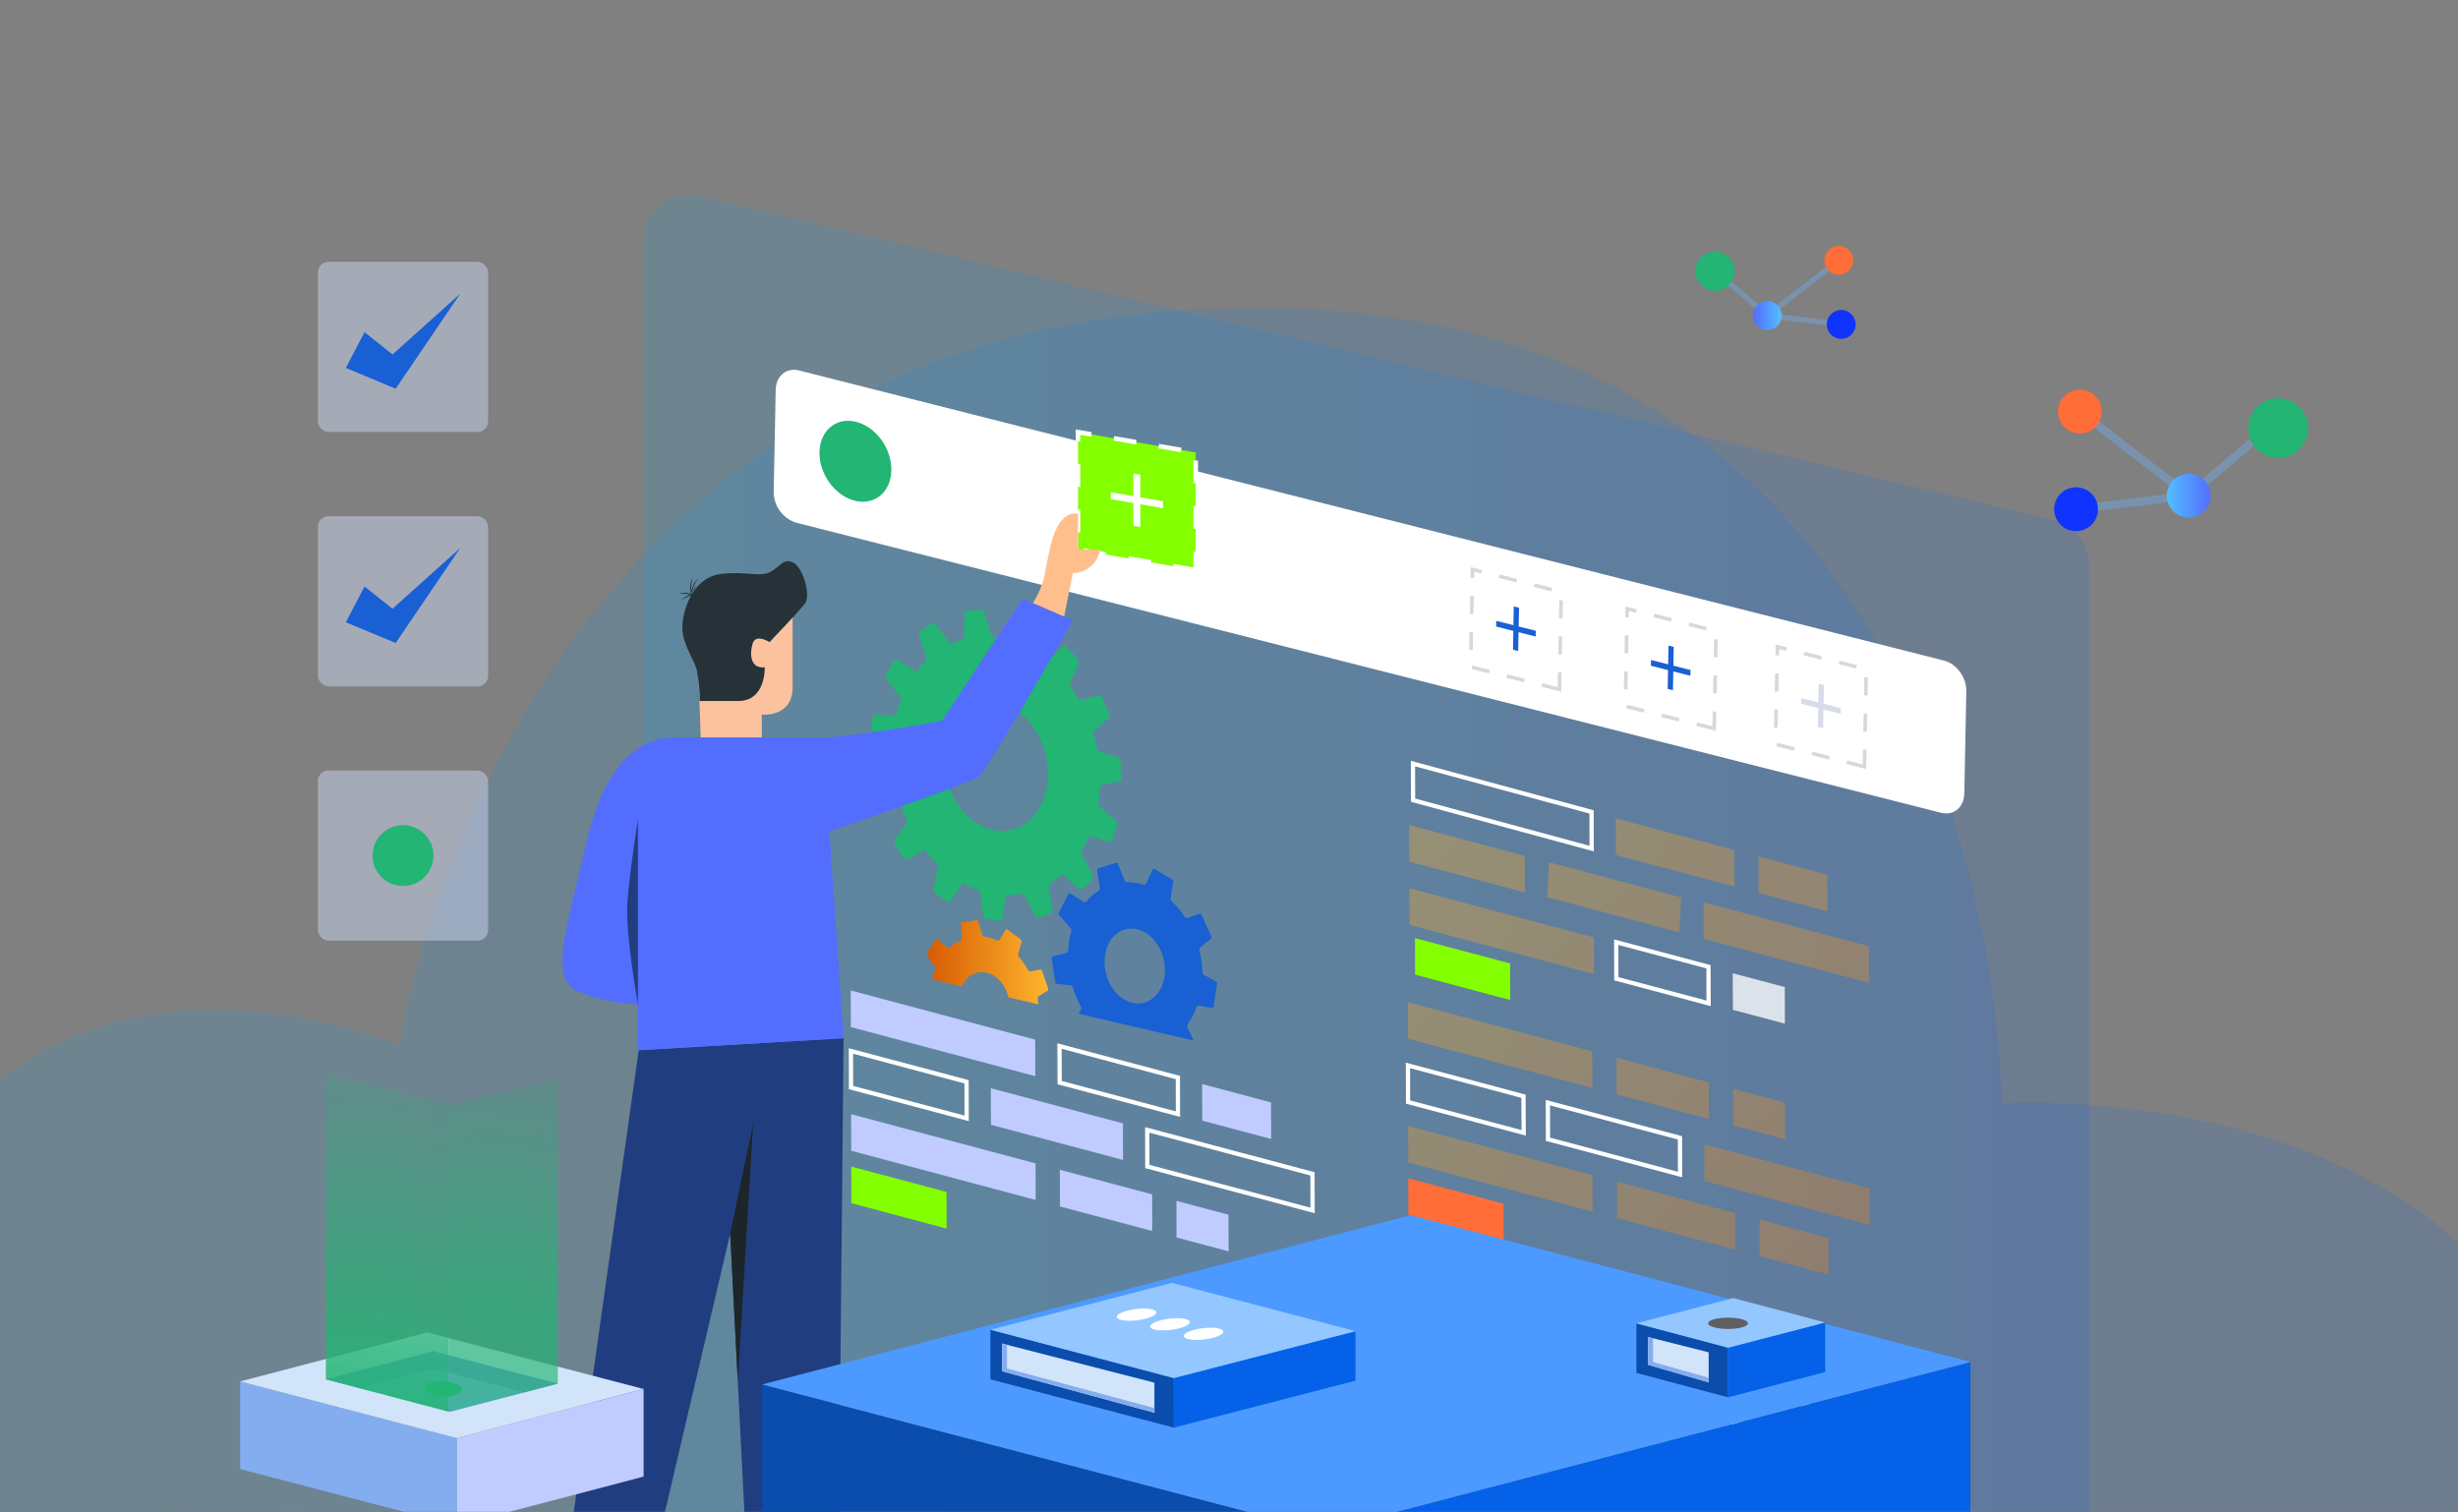
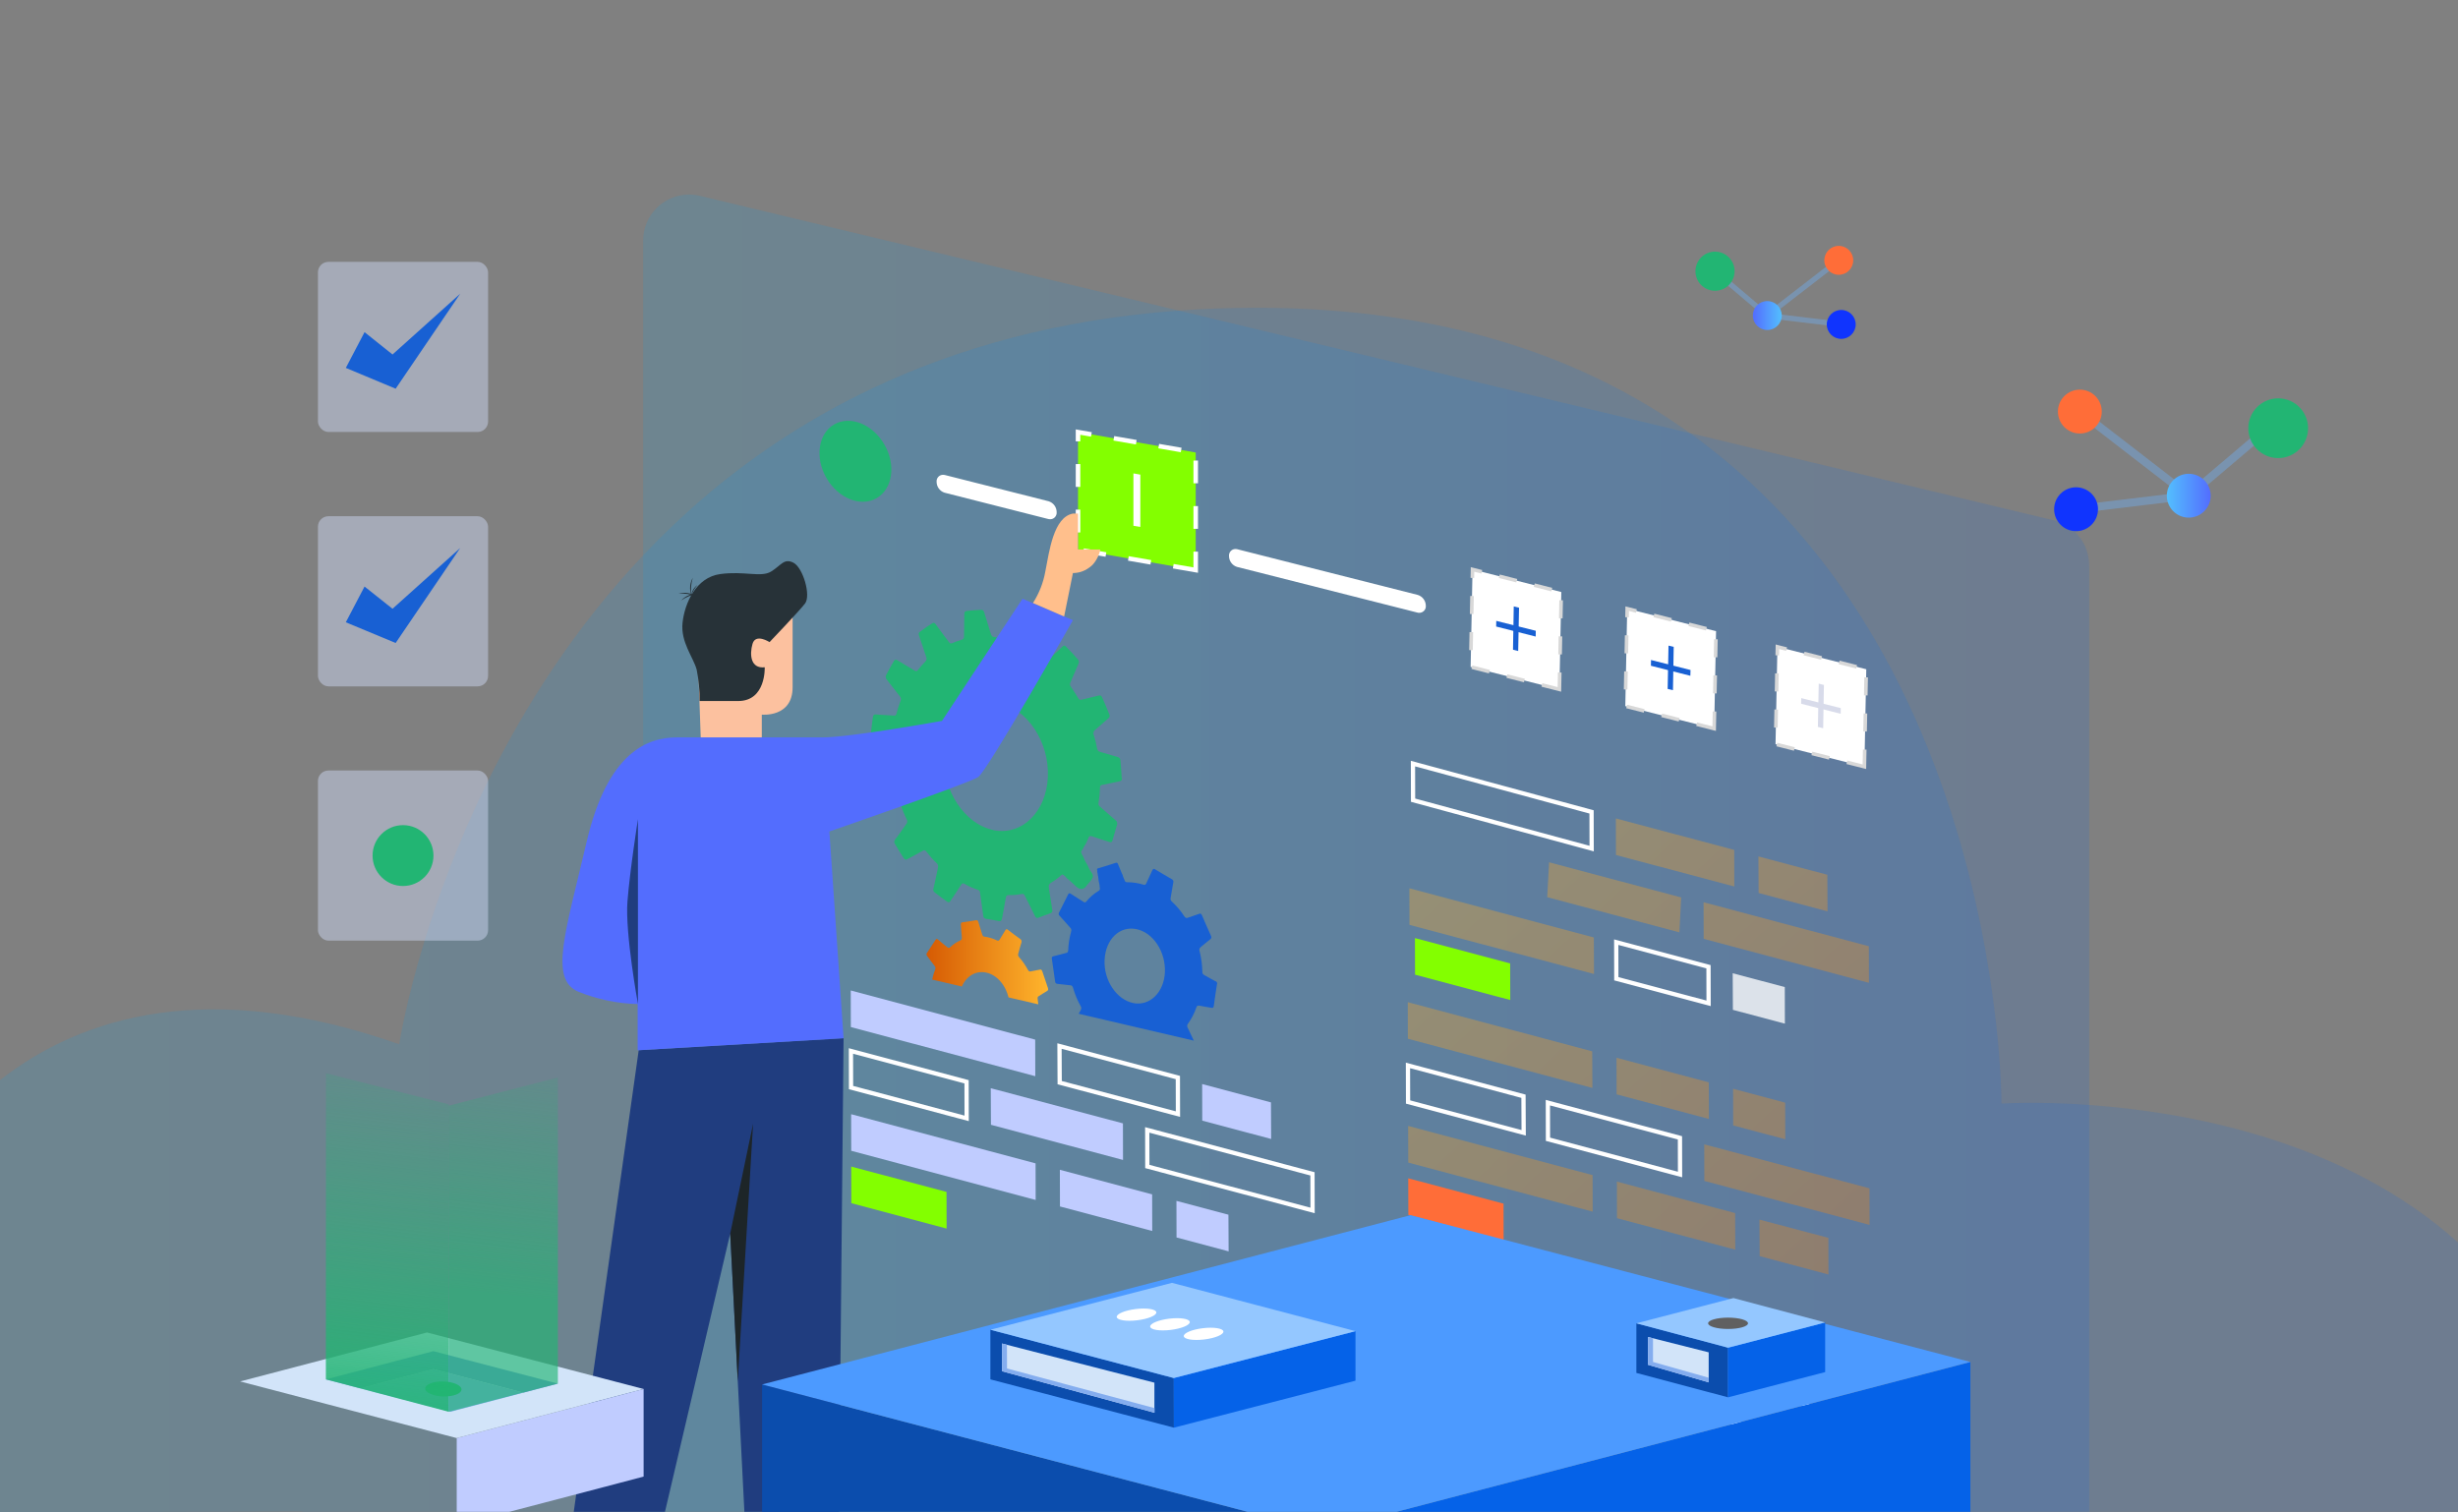
<svg xmlns="http://www.w3.org/2000/svg" xmlns:xlink="http://www.w3.org/1999/xlink" id="Layer_1" data-name="Layer 1" viewBox="0 0 260 159.98">
  <rect x="0" y="0" width="260" height="159.98" fill="#808080" stroke="none" />
  <defs>
    <style>
      .cls-1 {
        fill: #1860d3;
      }

      .cls-2 {
        fill: url(#linear-gradient-13);
      }

      .cls-2, .cls-3, .cls-4, .cls-5, .cls-6, .cls-7, .cls-8, .cls-9, .cls-10, .cls-11, .cls-12, .cls-13, .cls-14 {
        opacity: .35;
      }

      .cls-15, .cls-16, .cls-17 {
        fill: #fff;
      }

      .cls-18 {
        fill: #1034fe;
      }

      .cls-19 {
        fill: #c0ccff;
      }

      .cls-3 {
        fill: url(#linear-gradient-10);
      }

      .cls-20 {
        fill: #94c7ff;
      }

      .cls-21 {
        fill: #cbd4ef;
        opacity: .5;
      }

      .cls-22 {
        fill: url(#linear-gradient-6);
        opacity: .65;
      }

      .cls-22, .cls-16 {
        isolation: isolate;
      }

      .cls-4 {
        fill: url(#linear-gradient-9);
      }

      .cls-23 {
        fill: #536dfe;
      }

      .cls-16 {
        opacity: .78;
      }

      .cls-24 {
        fill: #6896d8;
      }

      .cls-25 {
        fill: #fcc19f;
      }

      .cls-26 {
        stroke-width: .56px;
      }

      .cls-26, .cls-27, .cls-28, .cls-17, .cls-29 {
        stroke-miterlimit: 10;
      }

      .cls-26, .cls-27, .cls-28, .cls-30 {
        fill: none;
      }

      .cls-26, .cls-28 {
        stroke: #7993af;
      }

      .cls-5 {
        fill: url(#linear-gradient-14);
      }

      .cls-6 {
        fill: url(#linear-gradient-8);
      }

      .cls-7 {
        fill: url(#linear-gradient-20);
      }

      .cls-27 {
        stroke-width: .45px;
      }

      .cls-27, .cls-29 {
        stroke: #fff;
      }

      .cls-31 {
        fill: #ffbf8c;
      }

      .cls-32 {
        fill: #273238;
      }

      .cls-8 {
        fill: url(#linear-gradient-16);
      }

      .cls-28 {
        stroke-width: .85px;
      }

      .cls-9 {
        fill: url(#linear-gradient-12);
      }

      .cls-33, .cls-29 {
        fill: #83ff00;
      }

      .cls-34 {
        fill: #4c9aff;
      }

      .cls-35 {
        fill: #0b4dad;
      }

      .cls-36 {
        fill: url(#linear-gradient-2);
      }

      .cls-36, .cls-37 {
        opacity: .15;
      }

      .cls-38 {
        fill: #d8dbea;
      }

      .cls-39 {
        fill: #22b573;
      }

      .cls-10 {
        fill: url(#linear-gradient-18);
      }

      .cls-40 {
        fill: url(#linear-gradient-5);
      }

      .cls-11 {
        fill: url(#linear-gradient-15);
      }

      .cls-41 {
        clip-path: url(#clippath);
      }

      .cls-12 {
        fill: url(#linear-gradient-19);
      }

      .cls-17 {
        stroke: #d8d8d8;
        stroke-dasharray: 0 0 1.91 1.91;
        stroke-width: .38px;
      }

      .cls-42 {
        fill: #1d2528;
      }

      .cls-43 {
        fill: url(#linear-gradient-7);
      }

      .cls-13 {
        fill: url(#linear-gradient-17);
      }

      .cls-37 {
        fill: url(#linear-gradient);
      }

      .cls-14 {
        fill: url(#linear-gradient-11);
      }

      .cls-44 {
        fill: #606060;
      }

      .cls-45 {
        fill: url(#linear-gradient-3);
      }

      .cls-46 {
        fill: #0562e8;
      }

      .cls-47 {
        fill: url(#linear-gradient-4);
      }

      .cls-48 {
        fill: #203d7f;
      }

      .cls-49 {
        fill: #d2e4f9;
      }

      .cls-50 {
        fill: #ff6d38;
      }

      .cls-51 {
        fill: #84adef;
      }

      .cls-29 {
        stroke-dasharray: 0 0 2.41 2.41;
        stroke-width: .48px;
      }
    </style>
    <linearGradient id="linear-gradient" x1="0" y1="96.27" x2="260" y2="96.27" gradientUnits="userSpaceOnUse">
      <stop offset="0" stop-color="#05a1e8" />
      <stop offset="1" stop-color="#0562e8" />
    </linearGradient>
    <linearGradient id="linear-gradient-2" x1="68.03" y1="90.25" x2="220.99" y2="90.25" xlink:href="#linear-gradient" />
    <clipPath id="clippath">
      <polygon class="cls-30" points="141.5 73.85 81.83 58.61 81.83 99.71 137.51 112.71 141.5 73.85" />
    </clipPath>
    <linearGradient id="linear-gradient-3" x1="97.03" y1="106.03" x2="111.01" y2="106.03" gradientUnits="userSpaceOnUse">
      <stop offset="0" stop-color="#d35400" />
      <stop offset="1" stop-color="#ffb62d" />
    </linearGradient>
    <linearGradient id="linear-gradient-4" x1="229.2" y1="-4125.5" x2="233.84" y2="-4125.5" gradientTransform="translate(0 -4073.05) scale(1 -1)" gradientUnits="userSpaceOnUse">
      <stop offset="0" stop-color="#53bffe" />
      <stop offset="1" stop-color="#536dfe" />
    </linearGradient>
    <linearGradient id="linear-gradient-5" x1="3425.48" y1="-4106.44" x2="3428.53" y2="-4106.44" gradientTransform="translate(3613.94 -4073.05) rotate(-180)" xlink:href="#linear-gradient-4" />
    <linearGradient id="linear-gradient-6" x1="50.94" y1="-4267.05" x2="50.94" y2="-4298.25" gradientTransform="translate(2.3 -4154.91) rotate(6.84) scale(1.01 -.99) skewX(-6.75)" gradientUnits="userSpaceOnUse">
      <stop offset="0" stop-color="#22b573" stop-opacity="0" />
      <stop offset="1" stop-color="#22b573" />
    </linearGradient>
    <linearGradient id="linear-gradient-7" x1="38.67" y1="-4269.17" x2="38.67" y2="-4316.35" xlink:href="#linear-gradient-6" />
    <linearGradient id="linear-gradient-8" x1="236.34" y1="181.63" x2="142.93" y2="81.43" xlink:href="#linear-gradient-3" />
    <linearGradient id="linear-gradient-9" x1="250.31" y1="168.61" x2="156.89" y2="68.41" xlink:href="#linear-gradient-3" />
    <linearGradient id="linear-gradient-10" x1="255.32" y1="163.94" x2="161.91" y2="63.74" xlink:href="#linear-gradient-3" />
    <linearGradient id="linear-gradient-11" x1="238.2" y1="179.9" x2="144.79" y2="79.7" xlink:href="#linear-gradient-3" />
    <linearGradient id="linear-gradient-12" x1="244.5" y1="174.03" x2="151.08" y2="73.83" xlink:href="#linear-gradient-3" />
    <linearGradient id="linear-gradient-13" x1="251.84" y1="167.18" x2="158.43" y2="66.98" xlink:href="#linear-gradient-3" />
    <linearGradient id="linear-gradient-14" x1="230.24" y1="187.32" x2="136.83" y2="87.12" xlink:href="#linear-gradient-3" />
    <linearGradient id="linear-gradient-15" x1="237.16" y1="180.87" x2="143.74" y2="80.67" xlink:href="#linear-gradient-3" />
    <linearGradient id="linear-gradient-16" x1="241.26" y1="177.04" x2="147.85" y2="76.85" xlink:href="#linear-gradient-3" />
    <linearGradient id="linear-gradient-17" x1="223.73" y1="193.39" x2="130.31" y2="93.19" xlink:href="#linear-gradient-3" />
    <linearGradient id="linear-gradient-18" x1="231.2" y1="186.42" x2="137.79" y2="86.23" xlink:href="#linear-gradient-3" />
    <linearGradient id="linear-gradient-19" x1="236.22" y1="181.75" x2="142.8" y2="81.55" xlink:href="#linear-gradient-3" />
    <linearGradient id="linear-gradient-20" x1="239.11" y1="179.05" x2="145.69" y2="78.85" xlink:href="#linear-gradient-3" />
  </defs>
  <path class="cls-37" d="m260,131.41v28.52H31.98v-.03l-31.98.09v-45.73c8.69-6.78,22.09-10.85,42.23-3.79,0,0,.65-4.33,2.68-10.95,1.45-4.72,3.59-10.6,6.71-16.91h0c3.83-7.77,9.14-16.18,16.4-23.85,4.01-4.24,8.62-8.25,13.91-11.8,3.16-2.12,6.55-4.08,10.22-5.82h0c9.13-4.34,19.88-7.36,32.53-8.28,2.68-.2,5.44-.3,8.28-.3,19.86,0,34.71,5.31,45.81,13.27,8.7,6.23,15.11,14.09,19.82,22.29,3.41,5.94,5.93,12.05,7.8,17.86,5.37,16.66,5.32,30.77,5.32,30.77,0,0,3.68-.25,9.25.14,10.26.73,26.95,3.69,39.01,14.52Z" />
  <path class="cls-36" d="m220.99,59.79v100.14H68.03V25.47c-.01-2.69,2.16-4.88,4.86-4.89.38,0,.77.05,1.15.14l50.65,12.14,54.1,12.97,38.46,9.22c.14.04.27.07.4.11.67.22,1.26.58,1.75,1.03.98.9,1.58,2.19,1.58,3.6Z" />
-   <path class="cls-15" d="m205.31,85.98l-121.11-30.69c-1.41-.46-2.37-1.78-2.36-3.27l.21-10.78c.03-1.47,1.14-2.39,2.48-2.05l121.1,30.69c1.34.34,2.4,1.8,2.36,3.27l-.21,10.78c-.02,1.47-1.13,2.39-2.47,2.05Z" />
  <ellipse class="cls-39" cx="90.48" cy="48.8" rx="3.54" ry="4.5" transform="translate(-12.28 51.56) rotate(-29.88)" />
  <path class="cls-15" d="m110.9,54.91l-10.99-2.79c-.5-.16-.84-.63-.84-1.15h0c-.03-.38.25-.71.63-.74.08,0,.16,0,.24.02l10.99,2.78c.5.16.84.63.84,1.15h0c.03.38-.25.72-.63.75-.08,0-.16,0-.24-.02Z" />
  <path class="cls-15" d="m125.35,58.58l-8.11-2.05c-.5-.16-.84-.63-.84-1.15h0c-.03-.38.25-.71.63-.74.08,0,.16,0,.24.02l8.11,2.06c.5.16.84.63.84,1.15h0c.03.38-.25.71-.63.74-.08,0-.16,0-.24-.02Z" />
  <path class="cls-15" d="m149.95,64.81l-19.11-4.84c-.5-.16-.84-.63-.84-1.15h0c-.03-.38.26-.72.64-.74.08,0,.16,0,.23.02l19.11,4.84c.5.16.84.63.84,1.15h0c.03.38-.26.71-.65.74-.08,0-.16,0-.23-.02Z" />
  <polygon class="cls-17" points="164.95 72.93 155.56 70.55 155.76 60.24 165.15 62.63 164.95 72.93" />
  <polygon class="cls-17" points="181.32 77.08 171.92 74.7 172.12 64.39 181.52 66.77 181.32 77.08" />
  <polygon class="cls-1" points="160.59 68.87 160.04 68.73 160.12 64.15 160.68 64.29 160.59 68.87" />
  <polygon class="cls-1" points="158.26 66.28 158.27 65.68 162.45 66.73 162.44 67.34 158.26 66.28" />
  <polygon class="cls-1" points="176.96 73.01 176.4 72.88 176.49 68.3 177.04 68.43 176.96 73.01" />
  <polygon class="cls-1" points="174.63 70.43 174.64 69.82 178.82 70.88 178.8 71.49 174.63 70.43" />
  <polygon class="cls-17" points="197.21 81.11 187.81 78.73 188.01 68.42 197.41 70.8 197.21 81.11" />
  <polygon class="cls-38" points="192.85 77.04 192.29 76.9 192.38 72.32 192.93 72.46 192.85 77.04" />
  <polygon class="cls-38" points="190.52 74.45 190.53 73.85 194.71 74.91 194.7 75.51 190.52 74.45" />
  <g class="cls-41">
    <g>
      <path class="cls-39" d="m118.65,82.3c-.04-.61-.07-1.22-.13-1.83-.03-.25-.11-.33-.3-.39-.62-.17-1.24-.37-1.86-.54-.18-.05-.27-.14-.32-.39-.08-.46-.19-.91-.33-1.36-.11-.2-.05-.46.15-.59.46-.39.9-.81,1.37-1.2.16-.11.2-.32.09-.48-.23-.58-.48-1.16-.73-1.72-.09-.21-.18-.27-.36-.22-.62.16-1.25.29-1.87.45-.13.03-.21,0-.3-.16-.26-.42-.52-.83-.79-1.23-.1-.12-.12-.28-.05-.42.29-.66.56-1.35.86-2.01.08-.16.05-.35-.08-.47-.39-.46-.82-.91-1.25-1.34-.15-.15-.23-.14-.36,0-.48.46-.97.9-1.45,1.36-.13.13-.24.12-.39,0-.31-.25-.62-.47-.95-.69-.18-.09-.28-.29-.24-.49.04-.76.05-1.53.08-2.29.04-.18-.06-.35-.23-.42-.49-.24-.99-.46-1.5-.66-.18-.07-.28-.05-.37.17-.26.69-.54,1.36-.8,2.04-.06.16-.14.21-.29.17-.37-.09-.74-.16-1.11-.2-.19-.02-.26-.12-.33-.33-.22-.75-.47-1.49-.69-2.23-.07-.23-.15-.33-.35-.32-.51.02-1.01.06-1.51.12-.2.02-.26.13-.26.37,0,.79-.02,1.53-.03,2.3,0,.21-.05.32-.22.37-.35.1-.7.22-1.03.37-.15.06-.24.03-.36-.13-.46-.62-.93-1.23-1.38-1.86-.12-.16-.2-.21-.36-.12-.46.28-.9.59-1.32.91-.15.11-.14.23-.08.42.26.73.49,1.48.74,2.22.09.17.05.37-.08.5-.28.28-.54.58-.79.9-.05.1-.18.15-.29.09-.02,0-.03-.02-.05-.03-.61-.37-1.23-.72-1.84-1.1-.16-.1-.25-.07-.35.08-.29.48-.57.97-.82,1.48-.09.15-.07.35.05.48.46.58.91,1.18,1.37,1.76.14.13.18.34.09.51-.16.44-.31.88-.42,1.33-.05.18-.11.24-.27.22-.64-.05-1.28-.06-1.92-.12-.2-.02-.28.07-.31.29-.08.58-.16,1.18-.21,1.77-.04.17.05.35.21.42.59.32,1.18.67,1.77,1,.16.07.25.22.24.39,0,.53.04,1.07.08,1.61,0,.22-.05.29-.19.37-.57.28-1.13.59-1.7.86-.16.08-.19.18-.15.39.12.62.25,1.23.39,1.85.05.2.13.25.28.26.63,0,1.26.04,1.89.05.17,0,.27.06.34.29.17.53.37,1.04.62,1.53.1.16.09.37-.04.51-.39.54-.76,1.11-1.18,1.64-.12.15-.12.36,0,.5.28.48.58.94.87,1.41.15.23.25.28.45.16.53-.31,1.08-.57,1.61-.88.18-.1.27-.05.41.13.31.41.64.79,1.01,1.13.17.13.25.35.18.56-.17.71-.29,1.45-.47,2.16-.07.17,0,.36.16.45.42.33.84.64,1.27.95.18.13.26.08.37-.08.39-.58.76-1.13,1.13-1.71.1-.16.19-.18.35-.09.45.26.92.47,1.41.63.15.05.22.13.24.33.1.79.22,1.59.33,2.39.03.2.07.31.26.34.46.07.92.15,1.39.25.23.05.3-.07.35-.32.13-.72.27-1.43.39-2.15.04-.2.11-.29.29-.28.47.01.93-.03,1.39-.12.17-.04.25.02.34.21.35.7.71,1.39,1.05,2.1.11.22.2.28.39.2.42-.17.85-.33,1.28-.48.17-.06.21-.18.17-.39-.13-.74-.22-1.49-.35-2.23-.05-.3,0-.46.21-.59.43-.25.82-.55,1.18-.89l.18.08.16.14c.12.15.26.29.42.39l.18.16.18.17.35.33q.6.55,1.08,0v-.04c.12-.14.25-.27.37-.42.47-.61.47-.62-.04-1.37-.1-.27-.23-.52-.39-.76-.04-.08-.08-.16-.12-.25s-.05-.09-.07-.15c-.06-.26-.31-.43-.27-.73l.08-.11c.09-.1.15-.22.19-.35.2-.28.36-.59.47-.92.09-.25.21-.26.42-.19.6.21,1.21.39,1.82.59.16.05.25.04.32-.16.16-.53.32-1.07.47-1.62.08-.19.02-.41-.15-.52-.55-.46-1.08-.96-1.63-1.43-.14-.09-.21-.27-.16-.43.09-.52.14-1.04.15-1.57,0-.22.07-.29.24-.31.6-.11,1.18-.25,1.8-.37.22-.05.31-.13.29-.38Zm-13.61,5.5c-3.01-.64-5.35-4.17-5.19-7.85.16-3.68,2.75-6.24,5.78-5.61,3.03.63,5.37,4.15,5.21,7.85-.16,3.7-2.75,6.26-5.8,5.62h0Z" />
      <path class="cls-1" d="m128.59,103.82c-.42-.22-.82-.46-1.21-.67-.14-.07-.22-.21-.2-.37-.02-.73-.11-1.45-.29-2.16-.07-.15-.02-.32.11-.42.33-.27.66-.56,1-.82.15-.11.18-.21.07-.44-.32-.69-.62-1.39-.92-2.09-.09-.22-.18-.23-.33-.17-.39.15-.79.26-1.18.41-.16.06-.26,0-.37-.16-.37-.57-.81-1.09-1.31-1.55-.12-.1-.18-.26-.13-.42.1-.52.18-1.04.27-1.57.06-.15-.01-.32-.16-.39-.58-.33-1.15-.67-1.73-1.02-.16-.1-.25-.09-.33.1-.2.46-.42.9-.62,1.35-.07.15-.14.21-.3.16-.55-.17-1.13-.26-1.71-.26-.11.02-.22-.04-.27-.14-.02-.05-.04-.11-.06-.16l-.11-.25c-.03-.15-.08-.29-.16-.42-.13-.31-.26-.62-.39-.94-.06-.16-.12-.17-.24-.14-.61.2-1.22.39-1.84.57-.11.03-.19.06-.11.24-.02.11,0,.22.04.32,0,.1.01.2.05.3.02.31.07.63.15.93-.03.2.16.46-.1.6-.5.3-.94.68-1.3,1.13-.1.12-.18.12-.31.03-.44-.29-.9-.55-1.34-.85-.14-.09-.21-.07-.28.08-.31.64-.63,1.27-.95,1.89-.08.12-.06.28.06.37.37.39.72.82,1.09,1.22.13.11.18.29.12.44-.18.64-.28,1.3-.31,1.96,0,.19-.07.27-.21.3-.45.11-.9.25-1.35.35-.16.04-.2.11-.16.32.12.79.22,1.54.33,2.31.02.2.09.27.25.29.45.04.9.11,1.35.15.16,0,.25.08.31.29.19.66.45,1.29.79,1.9.1.14.1.32,0,.46-.24.43-.47.89-.71,1.32-.1.14-.07.33.06.44.48.55.96,1.11,1.43,1.68.12.15.19.14.3.04.33-.32.66-.63.99-.95.07-.1.21-.12.31-.05.02.01.04.03.05.05.48.41,1.02.74,1.59.99.14.06.24.2.23.35.05.55.14,1.1.19,1.64.02.25.11.31.29.33.6.07,1.21.16,1.81.26.18.03.25-.03.27-.24.05-.52.13-1.03.18-1.57,0-.18.08-.24.22-.25.58-.06,1.15-.22,1.67-.48.14-.07.23-.02.34.12.32.42.66.82.99,1.23.11.14.19.15.3.05.48-.44.97-.87,1.46-1.3.11-.1.13-.18.05-.36-.23-.47-.44-.95-.67-1.42-.1-.14-.1-.32,0-.45.38-.53.68-1.1.89-1.72.07-.21.17-.23.34-.2.42.09.84.15,1.26.22.14.03.22,0,.25-.18.1-.76.21-1.51.33-2.26.07-.14.01-.3-.12-.37Zm-10.21-10.8h0Zm1.49,13.09c-1.76-.36-3.14-2.4-3.03-4.57.11-2.17,1.57-3.61,3.36-3.25,1.79.36,3.11,2.41,3.02,4.55s-1.6,3.63-3.37,3.27h.02Z" />
      <path class="cls-45" d="m110.9,108.41c-.3-.2-.58-.42-.88-.62-.15-.07-.22-.23-.19-.39.04-.57.02-1.15-.07-1.71-.02-.17,0-.25.12-.31.29-.18.57-.37.87-.54.13-.08.15-.16.09-.34-.2-.57-.39-1.14-.58-1.72-.07-.21-.15-.24-.3-.2-.31.07-.62.11-.93.18-.13.03-.21,0-.3-.16-.26-.48-.57-.93-.93-1.34-.11-.1-.14-.26-.09-.39.11-.39.21-.79.33-1.15.06-.14,0-.32-.13-.39-.44-.31-.87-.64-1.3-.97-.13-.1-.2-.08-.27.05-.19.32-.39.63-.58.95-.08.14-.16.2-.32.12-.4-.2-.84-.33-1.28-.39-.16,0-.23-.1-.28-.28-.12-.42-.26-.84-.39-1.26-.05-.16-.11-.23-.25-.2-.48.08-.95.16-1.43.22-.15,0-.19.1-.17.28.04.44.05.87.1,1.31,0,.18,0,.26-.15.32-.4.18-.77.42-1.08.72-.11.1-.2.09-.32,0-.31-.26-.64-.51-.95-.79-.13-.1-.2-.12-.29.03-.29.46-.58.9-.88,1.34-.09.1-.09.25,0,.35.26.35.51.7.79,1.05.1.11.12.26.06.39-.19.46-.31.94-.37,1.43-.02.21-.11.27-.27.28-.34.03-.67.08-1,.11-.15,0-.22.07-.21.28.04.6.07,1.2.09,1.79,0,.19.06.26.21.29.34.07.68.17,1.02.24.15.03.23.1.27.3.11.53.27,1.05.49,1.54.08.12.07.28-.02.39-.23.31-.44.64-.67.95-.09.1-.09.25,0,.35.35.48.69.97,1.02,1.46.11.16.18.16.3.07.26-.21.54-.39.81-.6.11-.09.2-.11.35.03.35.36.75.67,1.18.91.13.07.2.21.19.35,0,.43.03.87.04,1.3,0,.17.05.25.19.28.49.13.98.26,1.47.39.16.05.2-.02.24-.19.07-.39.18-.76.26-1.15.03-.16.09-.2.22-.2.45.02.89-.05,1.32-.18.17-.05.26,0,.36.18.21.33.44.64.65.98.09.15.15.2.29.11.39-.29.81-.57,1.23-.83.13-.08.14-.17.07-.35-.14-.36-.26-.73-.39-1.1-.09-.14-.07-.32.05-.44.33-.36.61-.76.81-1.21.08-.17.17-.18.31-.13.34.11.68.22,1.01.32.15.08.17-.06.2-.17.14-.56.27-1.13.42-1.68.03-.11-.01-.22-.11-.28Zm-6.87,1c-1.48-.3-2.62-1.99-2.56-3.78s1.32-3.04,2.81-2.75,2.58,2.01,2.51,3.78-1.33,3.03-2.77,2.74h0Z" />
    </g>
  </g>
  <polygon class="cls-29" points="126.48 60.31 114.03 58.15 114.03 45.71 126.48 47.87 126.48 60.31" />
  <polygon class="cls-15" points="120.62 55.74 119.89 55.62 119.89 50.08 120.62 50.21 120.62 55.74" />
-   <polygon class="cls-15" points="117.49 52.8 117.49 52.07 123.02 53.03 123.02 53.76 117.49 52.8" />
  <polygon class="cls-48" points="89.23 109.82 89.23 109.83 88.9 144.3 88.85 148.62 88.75 159.93 78.74 159.93 78.04 146.12 78.04 146.12 77.24 130.49 70.34 159.93 60.69 159.93 60.95 158.08 62.3 148.46 62.71 145.54 67.56 111.1 68.03 111.07 74.46 110.69 76.55 110.57 89.23 109.82" />
  <path class="cls-23" d="m89.23,109.83l-1.5-21.87s14.74-5.08,15.74-5.76,10.02-16.59,10.02-16.59l-5.33-2.27-8.52,12.92s-9.69,1.75-12.66,1.75h-15.41c-3.01,0-7.29,1.49-9.52,11.05s-3.98,14.53-.88,15.85c2,.81,4.13,1.25,6.28,1.31v4.89l21.76-1.27Z" />
  <polygon class="cls-42" points="77.24 130.49 79.66 118.87 78.04 146.12 77.24 130.49" />
  <path class="cls-48" d="m67.48,106.21v-19.55s-.85,5.37-1.11,8.71c-.26,3.34,1.11,10.84,1.11,10.84Z" />
  <path class="cls-31" d="m109.26,63.8c.65-1.02,1.1-2.15,1.31-3.34.42-2.12.86-5.75,2.92-6.13h.54v3.8h2.36s-.24,1.33-1.24,1.96c-.49.35-1.07.53-1.66.53l-.93,4.6-3.3-1.43Z" />
  <path class="cls-25" d="m80.58,78v-2.4s3.26.33,3.26-2.89v-8.02l-10.14,1.32.42,12h6.46Z" />
  <path class="cls-32" d="m80.89,70.6s.15,3.56-2.81,3.56h-4.08c.02-1.12-.09-2.23-.31-3.33-.35-1.3-1.72-2.91-1.49-4.97s1.42-4.78,3.98-5.13c2.56-.35,4.32.39,5.39-.27s1.36-1.44,2.36-.93,1.88,3.47,1.22,4.32-3.75,4.08-3.75,4.08c0,0-1.47-.96-1.8.18s-.21,2.65,1.3,2.48Z" />
  <path class="cls-32" d="m73.12,62.95c-.21-.6-.15-1.27.16-1.83-.18.59-.24,1.22-.16,1.83Z" />
  <path class="cls-32" d="m73.6,63.06c-.54-.34-1.2-.44-1.81-.26.62-.04,1.23.05,1.81.26Z" />
  <path class="cls-32" d="m73.75,62.81c-.64-.02-1.26.24-1.69.71.51-.35,1.08-.6,1.69-.71Z" />
-   <path class="cls-32" d="m73.09,62.89c0-.64.28-1.25.76-1.67-.37.5-.63,1.07-.76,1.67Z" />
  <path class="cls-32" d="m73.11,63.02c.05-.46.29-.87.67-1.13-.3.33-.53.71-.67,1.13Z" />
  <polyline class="cls-28" points="219.6 53.87 231.52 52.44 220 43.54 231.52 52.44 239.94 45.3" />
  <circle class="cls-47" cx="231.52" cy="52.44" r="2.32" />
  <circle class="cls-50" cx="220" cy="43.54" r="2.32" />
  <circle class="cls-39" cx="240.98" cy="45.3" r="3.16" />
  <circle class="cls-18" cx="219.6" cy="53.87" r="2.32" />
  <polyline class="cls-26" points="194.76 34.32 186.94 33.38 194.5 27.54 186.94 33.38 181.41 28.69" />
  <circle class="cls-40" cx="186.94" cy="33.38" r="1.53" />
  <circle class="cls-50" cx="194.5" cy="27.54" r="1.53" />
  <circle class="cls-39" cx="181.41" cy="28.69" r="2.07" />
  <circle class="cls-18" cx="194.76" cy="34.32" r="1.53" />
  <polygon class="cls-19" points="68.08 146.94 68.08 156.2 68.03 156.22 60.95 158.08 53.88 159.93 48.31 159.93 48.31 152.13 62.3 148.46 68.03 146.95 68.08 146.94" />
-   <polygon class="cls-51" points="48.31 152.13 48.31 159.93 42.72 159.93 25.4 155.41 25.4 146.14 48.31 152.13" />
  <polygon class="cls-49" points="25.4 146.14 48.3 152.13 68.08 146.94 45.17 140.96 25.4 146.14" />
  <polygon class="cls-24" points="59.01 146.37 55.37 147.33 45.84 144.84 38.11 146.87 34.47 145.92 45.84 142.94 59.01 146.37" />
  <polygon class="cls-51" points="55.37 147.33 47.64 149.35 38.11 146.87 45.84 144.84 55.37 147.33" />
  <ellipse class="cls-39" cx="46.9" cy="146.94" rx=".79" ry="1.92" transform="translate(-101.43 189.25) rotate(-88.22)" />
  <polygon class="cls-22" points="47.47 116.97 59.01 113.98 59.01 146.37 47.47 149.35 47.47 116.97" />
  <polygon class="cls-43" points="47.47 116.83 34.48 113.53 34.47 145.92 47.47 149.35 47.47 116.83" />
  <rect class="cls-21" x="33.63" y="27.7" width="18" height="18" rx="1.11" ry="1.11" />
  <polygon class="cls-1" points="38.56 35.14 36.58 38.92 41.85 41.12 48.68 31.07 41.52 37.5 38.56 35.14" />
  <rect class="cls-21" x="33.63" y="54.61" width="18" height="18" rx="1.11" ry="1.11" />
  <polygon class="cls-1" points="38.56 62.05 36.58 65.83 41.85 68.02 48.68 57.97 41.52 64.4 38.56 62.05" />
  <rect class="cls-21" x="33.63" y="81.51" width="18" height="18" rx="1.11" ry="1.11" />
  <circle class="cls-39" cx="42.63" cy="90.51" r="3.22" />
  <polygon class="cls-19" points="168.53 149.35 149.02 144.15 149.03 148.02 168.54 153.22 168.53 149.35" />
  <polygon class="cls-19" points="168.5 136.25 148.98 131.06 148.99 134.93 168.51 140.13 168.5 136.25" />
  <polygon class="cls-27" points="183.58 140.27 171.06 136.94 171.07 140.81 183.59 144.14 183.58 140.27" />
  <polygon class="cls-19" points="193.44 142.9 186.15 140.95 186.16 144.82 193.45 146.77 193.44 142.9" />
  <polygon class="cls-27" points="161.22 140.72 149 137.46 149.01 141.33 161.24 144.59 161.22 140.72" />
  <polygon class="cls-19" points="177.77 145.12 163.8 141.4 163.8 145.27 177.78 148.99 177.77 145.12" />
  <polygon class="cls-27" points="197.82 150.46 180.34 145.81 180.35 149.68 197.83 154.33 197.82 150.46" />
  <polygon class="cls-33" points="159.74 101.92 149.67 99.24 149.68 103.11 159.75 105.79 159.74 101.92" />
  <polygon class="cls-6" points="168.59 99.17 149.08 93.97 149.09 97.84 168.61 103.04 168.59 99.17" />
  <polygon class="cls-27" points="180.72 102.27 170.96 99.67 170.97 103.54 180.73 106.14 180.72 102.27" />
  <polygon class="cls-16" points="188.79 104.42 183.28 102.96 183.3 106.83 188.8 108.29 188.79 104.42" />
  <polygon class="cls-27" points="168.35 85.89 149.46 80.78 149.47 84.65 168.36 89.77 168.35 85.89" />
  <polygon class="cls-4" points="183.44 89.91 170.92 86.58 170.93 90.45 183.45 93.78 183.44 89.91" />
  <polygon class="cls-3" points="193.29 92.54 186 90.6 186.02 94.47 193.31 96.41 193.29 92.54" />
-   <polygon class="cls-14" points="161.29 90.54 149.06 87.28 149.07 91.15 161.3 94.41 161.29 90.54" />
  <polygon class="cls-9" points="177.83 94.94 163.86 91.22 163.66 94.91 177.64 98.63 177.83 94.94" />
  <polygon class="cls-2" points="197.68 100.1 180.2 95.45 180.21 99.32 197.69 103.97 197.68 100.1" />
  <polygon class="cls-50" points="159.04 127.33 148.96 124.65 148.97 128.52 159.05 131.21 159.04 127.33" />
  <polygon class="cls-5" points="168.44 115.09 148.92 109.89 148.91 106.02 168.42 111.22 168.44 115.09" />
  <polygon class="cls-11" points="180.76 118.37 171 115.77 170.99 111.9 180.75 114.5 180.76 118.37" />
  <polygon class="cls-8" points="188.84 120.52 183.33 119.06 183.32 115.18 188.83 116.65 188.84 120.52" />
  <polygon class="cls-13" points="168.47 128.18 148.96 122.99 148.95 119.11 168.46 124.31 168.47 128.18" />
  <polygon class="cls-10" points="183.55 132.2 171.04 128.87 171.03 125 183.54 128.33 183.55 132.2" />
  <polygon class="cls-12" points="193.41 134.83 186.13 132.89 186.11 129.02 193.4 130.95 193.41 134.83" />
  <polygon class="cls-27" points="161.17 119.84 148.94 116.58 148.93 112.71 161.15 115.97 161.17 119.84" />
  <polygon class="cls-27" points="177.71 124.25 163.74 120.52 163.73 116.65 177.7 120.37 177.71 124.25" />
  <polygon class="cls-7" points="197.76 129.58 180.28 124.93 180.27 121.06 197.75 125.71 197.76 129.58" />
  <polygon class="cls-33" points="100.12 126.09 90.04 123.41 90.05 127.28 100.13 129.97 100.12 126.09" />
  <polygon class="cls-19" points="109.54 123.07 90.03 117.87 90.04 121.74 109.55 126.94 109.54 123.07" />
  <polygon class="cls-19" points="121.87 126.35 112.11 123.75 112.12 127.63 121.88 130.22 121.87 126.35" />
  <polygon class="cls-19" points="129.94 128.5 124.44 127.04 124.45 130.91 129.96 132.38 129.94 128.5" />
  <polygon class="cls-19" points="109.5 109.98 89.99 104.78 90 108.65 109.51 113.85 109.5 109.98" />
  <polygon class="cls-27" points="124.59 113.99 112.07 110.66 112.09 114.53 124.6 117.86 124.59 113.99" />
  <polygon class="cls-19" points="134.44 116.62 127.16 114.68 127.17 118.55 134.46 120.49 134.44 116.62" />
  <polygon class="cls-27" points="102.24 114.44 90.01 111.18 90.02 115.05 102.25 118.31 102.24 114.44" />
  <polygon class="cls-19" points="118.78 118.84 104.8 115.12 104.82 118.99 118.79 122.71 118.78 118.84" />
  <polygon class="cls-27" points="138.83 124.18 121.35 119.53 121.36 123.4 138.84 128.05 138.83 124.18" />
  <polygon class="cls-35" points="131.96 159.93 80.61 159.93 80.61 146.46 88.85 148.62 131.96 159.93" />
  <polygon class="cls-46" points="208.42 144.08 208.42 159.93 147.72 159.93 183.64 150.55 183.64 150.55 190.97 148.63 190.98 148.63 208.42 144.08" />
  <polygon class="cls-34" points="208.42 144.08 190.98 148.63 190.97 148.63 183.64 150.55 183.64 150.55 147.72 159.93 131.96 159.93 88.85 148.62 80.61 146.46 88.9 144.3 149.13 128.57 149.2 128.55 159.05 131.13 183 137.42 183 137.42 192.77 139.98 193.06 140.05 208.42 144.08" />
  <polygon class="cls-35" points="104.76 145.92 124.17 151.03 124.16 145.78 104.76 140.67 104.76 145.92" />
  <polygon class="cls-49" points="105.99 145.06 122.11 149.45 122.11 146.27 105.99 142.13 105.99 145.06" />
  <polygon class="cls-51" points="105.99 142.13 105.99 145.06 122.12 149.45 122.12 148.96 106.52 144.77 106.51 142.26 105.99 142.13" />
  <polygon class="cls-46" points="143.38 146.06 124.17 151.03 124.16 145.78 143.38 140.82 143.38 146.06" />
  <polygon class="cls-20" points="143.38 140.82 124.16 145.78 104.76 140.67 123.97 135.71 143.38 140.82" />
  <ellipse class="cls-15" cx="120.22" cy="139.07" rx="2.11" ry=".6" transform="translate(-15.75 15.36) rotate(-6.86)" />
  <ellipse class="cls-15" cx="123.76" cy="140.09" rx="2.11" ry=".6" transform="translate(-15.85 15.79) rotate(-6.86)" />
  <ellipse class="cls-15" cx="127.31" cy="141.1" rx="2.11" ry=".6" transform="translate(-15.94 16.22) rotate(-6.86)" />
  <polygon class="cls-35" points="173.09 145.24 182.79 147.82 182.79 142.57 173.09 139.99 173.09 145.24" />
  <polygon class="cls-49" points="174.32 144.38 180.74 146.24 180.74 143.06 174.32 141.44 174.32 144.38" />
  <polygon class="cls-51" points="174.32 141.44 174.32 144.38 180.75 146.24 180.75 145.75 174.85 144.08 174.85 141.58 174.32 141.44" />
  <polygon class="cls-46" points="193.06 145.15 182.79 147.82 182.79 142.57 193.06 139.9 193.06 145.15" />
  <polygon class="cls-20" points="193.06 139.9 182.79 142.57 173.09 139.99 183.36 137.32 193.06 139.9" />
  <ellipse class="cls-44" cx="182.79" cy="139.99" rx="2.11" ry=".6" />
</svg>